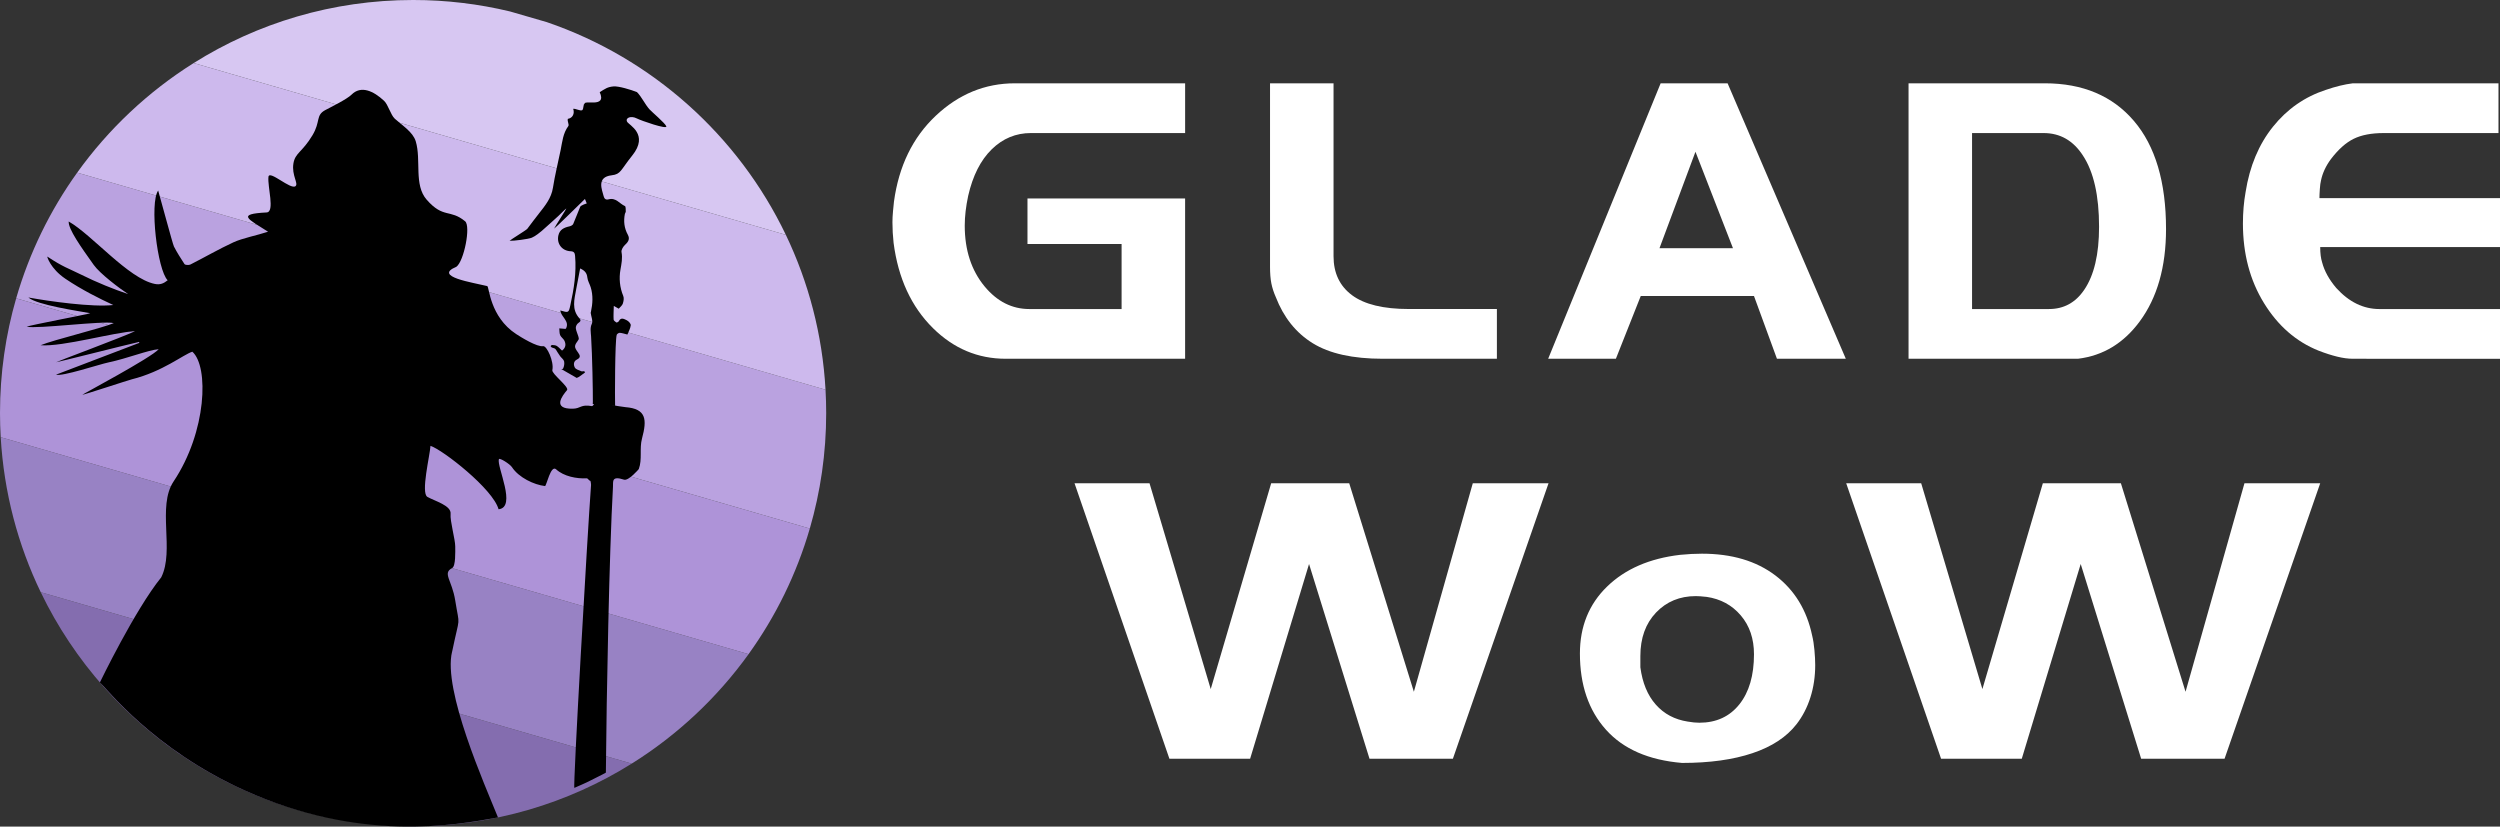
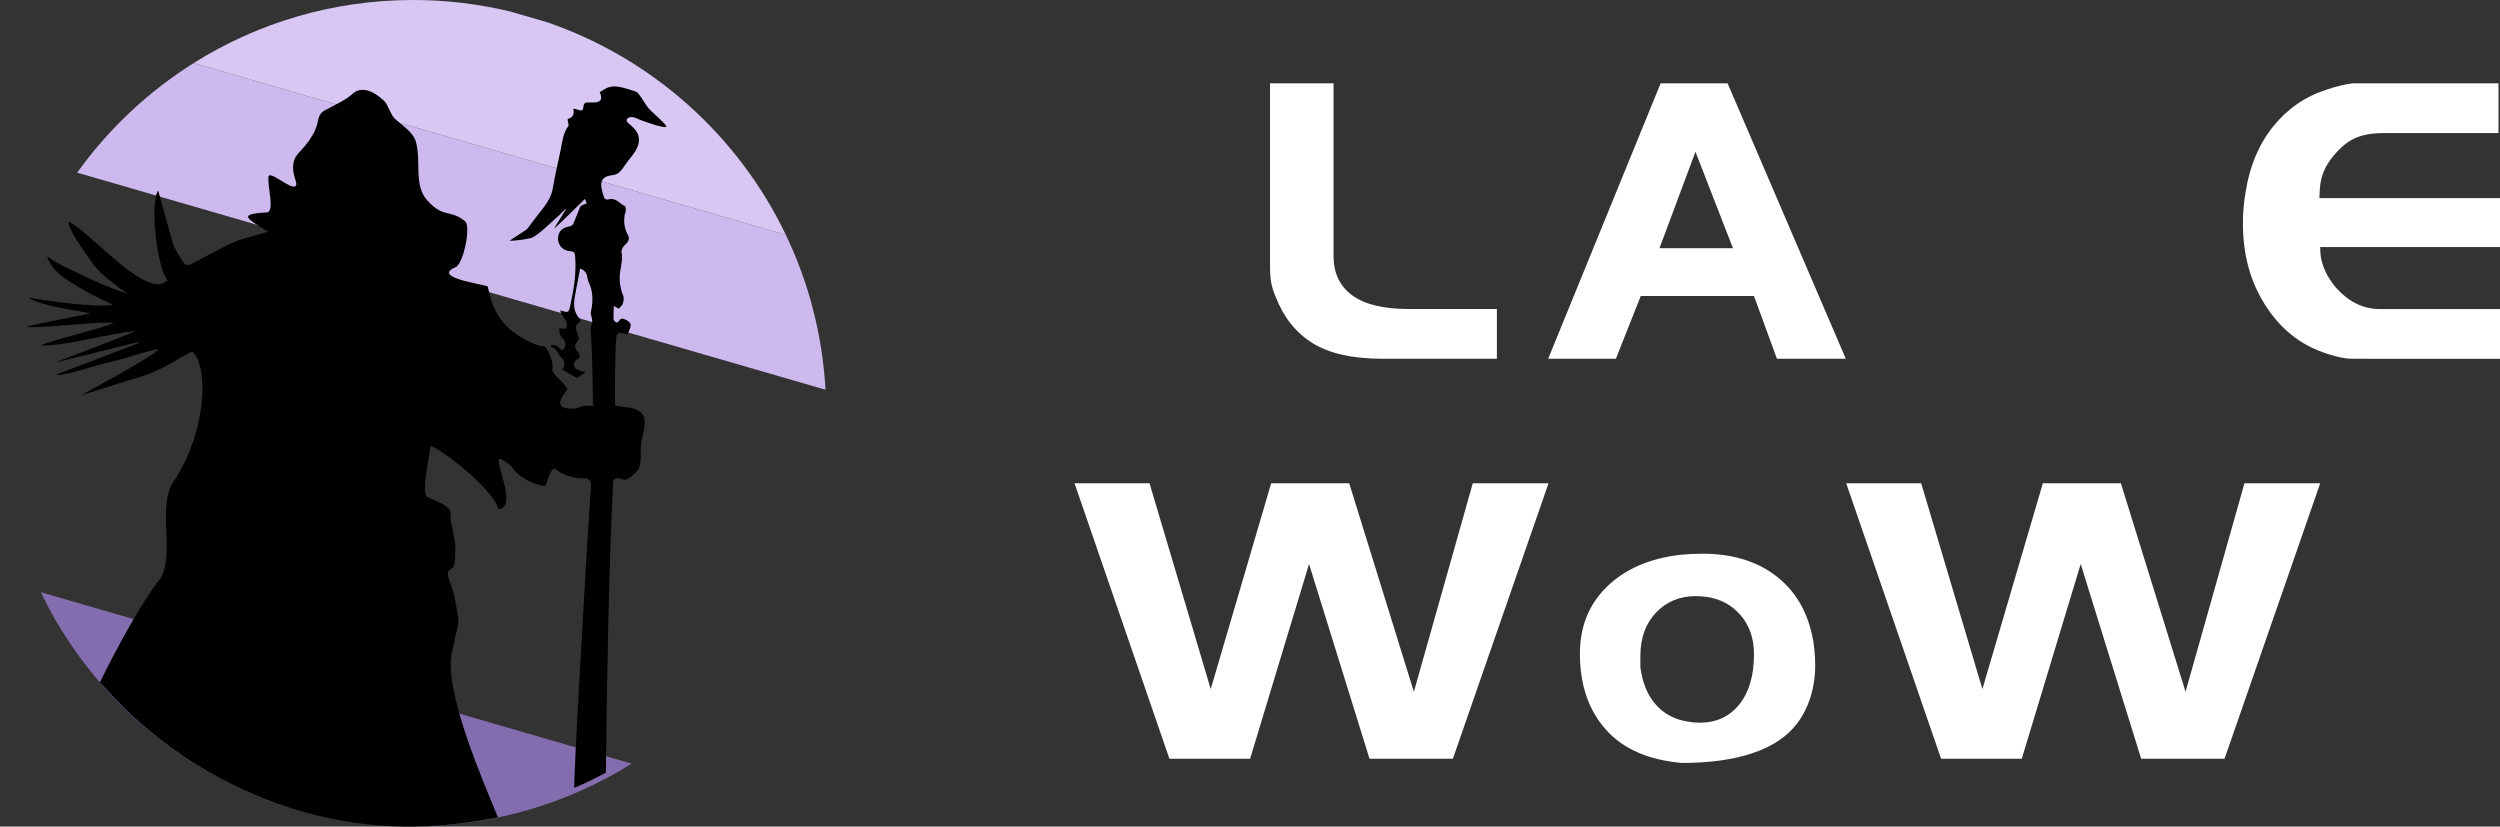
<svg xmlns="http://www.w3.org/2000/svg" id="_Слой_2" viewBox="0 0 1615.85 534.26">
  <rect x="0" y="0" width="1615.85" height="534.26" fill="#333333" stroke="none" />
  <defs>
    <style>.cls-1{fill:#9882c4;}.cls-1,.cls-2,.cls-3,.cls-4,.cls-5,.cls-6,.cls-7,.cls-8,.cls-9{stroke-width:0px;}.cls-2{fill:#ae93d8;}.cls-4{fill:none;}.cls-5{fill:#fff;}.cls-6{fill:#846daf;}.cls-7{fill:#d7c7f2;}.cls-8{fill:#baa2e0;}.cls-9{fill:#cdb9ed;}</style>
  </defs>
  <g id="_Слой_2-2">
    <path class="cls-4" d="M353.44,14.31c-7.77-2.66-15.71-4.96-23.78-6.9l23.78,6.9Z" />
    <path class="cls-6" d="M267,534c51.89,0,100.31-14.82,141.29-40.43L26.33,382.77c43.12,89.48,134.68,151.23,240.67,151.23Z" />
-     <path class="cls-1" d="M26.33,382.77l381.96,110.8c29.55-18.47,55.23-42.55,75.54-70.76L.46,282.59c2.06,35.73,11.12,69.57,25.87,100.17Z" />
-     <path class="cls-2" d="M0,267c0,5.24.17,10.43.46,15.59l483.36,140.22c17.51-24.32,31.02-51.7,39.59-81.19L10.45,192.82C3.65,216.37,0,241.26,0,267Z" />
-     <path class="cls-8" d="M10.45,192.82l512.96,148.81c6.88-23.69,10.59-48.72,10.59-74.63,0-5.07-.15-10.1-.43-15.1L49.88,111.59c-17.45,24.34-30.91,51.74-39.43,81.23Z" />
    <path class="cls-9" d="M49.88,111.59l483.69,140.32c-1.99-35.69-10.98-69.51-25.64-100.11L125.17,40.76c-29.47,18.51-55.06,42.61-75.3,70.83Z" />
    <path class="cls-7" d="M267,0c-52.11,0-100.73,14.95-141.83,40.76l382.76,111.04c-30.76-64.21-86.43-114.21-154.49-137.49l-23.78-6.9c-20.1-4.83-41.07-7.41-62.65-7.41Z" />
    <g id="_Медивх">
      <path class="cls-3" d="M292.24,421.16c5.16-25.05,4.92-14.66,2-33-2.13-13.38-8.45-17.61-2-21,2.37-1.25,2-10.62,2-14,0-4.5-3.47-16.53-3-21,.58-5.43-10.22-8.28-15-11-4.37-2.48,1.65-26.88,2-33,8.02,2.65,40.42,27.88,44,41,11.93-1.19-1.31-27.67.21-32.37.37-1.14,7.13,3.14,8.43,5.12,4.45,6.8,14.31,11.42,21.36,12.25.97.11,3.71-14.02,7.22-10.8,4.96,4.56,13.29,6.15,19.78,5.8.71-.04,1.47,1.59,2.41,1.68.14.9.43,1.74.37,2.55-2.32,31.48-11.82,196.33-10.78,195.85,1.76-.82,7.49-3.19,10.85-4.98,3.65-1.94,6.5-3.15,9.51-4.88.44-50.79,2.17-141.71,4.59-184.73.2-3.47-1.04-7.3,7.13-4.62,2.91.96,9.52-6.75,9.56-6.85,2.35-6.38.3-13.17,2.09-19.81,3.28-12.21,2.83-19.16-10.72-20.21-.54-.04-4.56-.67-4.55-.65l-14.29-2.46c.04-.06.1-.61.19-1.53-.66.82-2.06,3.87-2.95,3.99-7.4-1.35-7.12,1.54-12.4,1.65-13.59.27-6.79-8.41-3.76-11.99,1.64-1.95-10.02-10.58-9.49-12.92,1.23-5.47-3.6-15.93-5.97-15.51-3.86.68-14.38-5.84-17.43-7.84-17.16-11.25-17.33-30.67-18.68-31-9.25-2.29-35.23-6.13-19.96-12.46,4.93-3.52,9.45-26.3,5.66-29.42-9.8-8.06-14.01-1.6-24.83-13.94-8.41-9.59-3.4-25.55-7.08-37.77-1.82-6.03-8.77-10.23-13.53-14.58-2.69-2.46-4.27-9.08-6.94-11.57-6.92-6.46-14.95-10.05-21-4-3,3-13.52,8.13-17,10-6.34,3.41-2.9,7.3-8.27,16.27-6.6,11.02-11.2,11.27-12.32,18.25-1.23,7.69,3.46,12.95,1.34,14.65-3.13,2.51-16.95-10.69-17.47-6.03-.71,6.31,4.31,22.73-1.19,23.01-19.59,1.02-12.2,4.11.93,12.46-7.33,2.41-16.47,4.13-22.4,6.86-9.45,4.37-18.48,9.62-27.78,14.33-1.03.52-3.42.38-3.85-.3-2.65-4.17-4.54-6.95-6.81-11.35-.84-1.63-9.49-34.1-10.18-36.16-5.66,7.97-.57,51.27,6.13,58-2.48,1.97-4.74,3.09-8.33,2.36-17.13-3.49-40.62-31.85-55.64-40.35-.32,4.84,7.85,16.37,16.18,28.05,4.04,5.67,16.41,15.01,22.26,18.87-9.3-3.14-19.83-7.31-31.02-12.88-7.32-3.64-11.09-4.61-21.21-11.36-.38-.25,1.93,7.75,11.62,14.3,10.7,7.23,22.07,12.86,31,17-13.57,1.51-41.28-2.37-54.88-4.87,5.6,4.9,32.3,8.71,40,10.17-1.19.58-39.28,7.8-41.12,8.7,6.51,1.65,49.56-4.01,56.33-2.3-9.03,3.71-38.38,10.63-47.33,14.3,14.36,1.13,47.91-8.57,61.04-9.07-7.82,3.74-51.12,19.83-51.04,20.07.07.22,45.1-11.24,53.62-13.14.04.09.08.19.11.28.04.1.08.2.12.31-5.35,2.12-47.36,17.98-53.86,20.56,3.68,1.43,28.03-6.7,34.01-7.94,11.81-2.46,25.72-8.04,32.36-8.52-4.94,5.6-49.65,29.33-49.38,29.47.44.22,29.51-9.38,32-10,20-5,33.36-16.05,39.11-17.84,10.74,9.54,9.37,51.63-12.11,83.84-10.83,16.24.73,44.54-8,62-17,21-39.66,67.95-39.66,67.95,4.43,3.65,33.92,42.81,93.53,69.73,74.53,33.65,135.52,22.68,163.79,17.5-8.36-20.7-35.81-82.35-29.66-107.18Z" />
      <path id="_Посох" class="cls-3" d="M397.59,262.45s-.02-.17-.03-.4c-.16-4.29-.11-41.74,1.05-45.63.18-.59,1.33-1.35,1.98-1.31,1.49.09,2.94.63,4.92,1.12.69-1.75,1.94-3.83,2.17-5.99.11-1.06-1.44-2.73-2.68-3.3-1.48-.68-3.66-2.12-5.01.64-.22.45-1.35,1.01-1.58.86-.75-.48-1.77-1.23-1.81-1.93-.15-2.7.04-5.43.12-8.8,1.66.94,2.52,1.43,3.19,1.81.95-1.12,2.24-2.06,2.63-3.26.51-1.56.89-3.54.3-4.95-2.3-5.54-2.81-11.43-1.82-17,.69-3.89,1.44-7.45.69-11.4-.27-1.44,1.1-3.6,2.39-4.78,2.16-1.96,3.09-3.86,1.69-6.41-2.35-4.27-2.83-8.78-1.91-13.47.1-.52.6-1.03.58-1.52-.06-1.24.08-3.28-.57-3.56-3.47-1.5-5.73-5.63-10.55-4.33-1.71.46-2.74-.28-3.17-2.02-1.02-4.16-4.84-12.35,5.18-13.53,6.05-.71,5.65-3.27,13.27-12.74,11.07-13.75-2.19-19.73-3.3-21.88-1.31-2.54,2.53-4.09,6.32-2.11,2.58,1.35,19.79,7.36,19.03,5.08-.66-1.96-9.48-9.39-10.89-10.98-2.96-3.31-4.95-7.95-8.08-11.13-3.89-1.55-11.81-3.97-15.14-3.68-3.98.34-5.3,1.5-8.94,3.7,4.96,10.93-11.29,4.25-9.71,7.97-.81-1.9-.58,3.21-1.62,3.71-1.3.62-3.91-1.07-5.81-.91,1.08,3.12-.38,6.02-3.45,6.49-.52,1.57,1.01,3.71.3,4.67-3.46,4.67-3.88,10.12-4.95,15.43-1.65,8.16-3.72,16.26-4.99,24.46-1.04,6.67-5.09,11.61-9.11,16.71-2.55,3.24-5.02,6.53-7.48,9.82-.61.82-11.12,7.21-11.43,7.73,2.59.14,12.06-1.06,14.35-2,2.34-.96,5.58-3.65,6.36-4.32,3.67-3.17,7.19-6.48,10.8-9.71.84-.75,4.22-4.22,5.14-4.89.27.15-7.04,11.23-7.9,13.07.18.17,14.49-13.81,19.95-19.19.46,1.15.82,2.02,1.17,2.9-.76.27-1.56.47-2.28.83-.72.37-1.71.76-1.97,1.37-1.58,3.68-2.9,7.45-4.52,11.11-.31.7-1.51,1.31-2.4,1.5-3.51.77-6.28,2.04-7.16,5.81-1.23,5.3,2.25,10.05,7.95,10.28,2.3.09,2.68,1.25,2.84,3.05.95,10.81-.77,21.41-3.09,31.96-1.06,4.84-1.13,4.83-6.44,3.25.37,4.24,6.24,6.85,3.61,11.75-.12.04-.3.17-.47.16-1.27-.09-2.55-.22-3.82-.33.16,1.48,0,3.08.56,4.4.56,1.32,2.12,2.25,2.75,3.56,1.08,2.25.96,4.52-1.53,6.42-1.04-.95-2.07-2.16-3.38-3.01-.79-.51-1.98-.53-3.01-.62-.31-.03-.87.43-.94.73-.05.25.39.72.73.89.67.33,1.58.36,2.11.81.64.53.98,1.37,1.45,2.08.61.92,1.17,1.87,1.83,2.75.84,1.12,2.27,2.08,2.54,3.3.32,1.49.02,3.3-.67,4.69-.11.22-.56.28-1.14.3l9.97,5.74c.47-.19.95-.38,1.32-.62,1.41-.91,2.72-1.96,4.07-2.95-.18-.27-.36-.53-.54-.8-.65.02-1.41.26-1.93.03-1.48-.66-3.49-1.19-4.13-2.35-.9-1.65-1.02-4.02,1.3-5.18,2.54-1.27,2.19-2.57.85-4.43-2.81-3.91-2.67-4.39.23-8.45.35-.5.03-1.52-.18-2.25-.51-1.77-1.45-3.49-1.59-5.27-.08-1.07.71-2.66,1.65-3.24,1.48-.92,1.78-1.83.8-2.89-5.37-5.81-3.35-12.41-2.21-18.92.78-4.43,1.67-8.84,2.56-13.45,3.05,1.36,4.36,3.06,4.65,5.81.22,2.16,1.5,4.2,2.17,6.33,1.65,5.3,1.3,10.65.14,16.01-.04.18-.16.37-.14.54.3,2.45,1.64,5.33.69,7.23-1.19,2.38-.59,5.51-.43,8.05.78,12.4,1.2,35.81,1.14,42.07,0,.95-.03,1.52-.06,1.58l14.46,1.29Z" />
    </g>
  </g>
  <g id="_Бкувы_кривые_">
    <g id="White">
-       <path class="cls-5" d="M650.01,231.88c-17.97,0-33.63-6.59-46.98-19.78-14.01-13.85-22.5-32.23-25.47-55.14-.49-4.45-.74-8.9-.74-13.35,0-2.14.12-4.53.37-7.17.25-2.64.45-4.7.62-6.18,3.13-22.91,12.12-41.38,26.95-55.39,14.84-14.01,31.9-21.02,51.19-21.02h110.04v32.15h-99.65c-9.73,0-18.17,3.5-25.35,10.51-7.17,7.01-12.24,17.02-15.21,30.04-1.48,6.92-2.23,13.35-2.23,19.29,0,15.83,4.28,28.93,12.86,39.32,8.08,9.73,17.72,14.59,28.93,14.59h59.59v-42.04h-60.83v-29.43h101.88v103.61h-115.97Z" />
      <path class="cls-5" d="M903.35,231.88h-9.66c-19.32,0-34.39-3.34-45.2-10.03-10.82-6.68-18.79-16.63-23.9-29.84-1.32-2.97-2.27-5.9-2.85-8.79-.58-2.89-.87-6.48-.87-10.77V53.84h41.05v111.77c0,10.88,4,19.29,11.99,25.22,7.99,5.93,20.23,8.9,36.72,8.9h56.87v32.15h-64.15Z" />
      <path class="cls-5" d="M1148.51,231.88l-14.84-40.55h-73.19l-16.07,40.55h-43.77l72.7-178.04h43.27l76.41,178.04h-44.51ZM1095.84,98.1l-23.24,62.31h47.48l-24.23-62.31Z" />
-       <path class="cls-5" d="M1343.11,231.88h-109.54V53.84h88.03c24.56,0,43.77,8.1,57.62,24.3,13.85,16.2,20.77,39.51,20.77,69.92,0,24.46-5.69,44.39-17.06,59.76-10.39,14.05-23.66,22.07-39.81,24.05ZM1320.86,85.99h-46.24v113.75h49.7c9.56,0,17.14-4.12,22.75-12.36,6.43-9.4,9.64-23,9.64-40.8,0-20.11-3.46-35.44-10.39-45.99-6.27-9.72-14.76-14.59-25.47-14.59Z" />
      <path class="cls-5" d="M1529.55,231.88h-8.9c-2.97,0-6.31-.45-10.01-1.36-3.71-.91-7.71-2.19-11.99-3.85-14.51-5.79-26.3-16.05-35.36-30.79-9.07-14.73-13.6-31.86-13.6-51.4,0-7.12.58-13.91,1.73-20.36,2.63-16.72,8.53-30.79,17.68-42.21,9.15-11.42,20.56-19.37,34.25-23.84,6.26-2.15,12.03-3.56,17.31-4.22h94.21v32.15h-74.18c-7.91,0-14.38,1.24-19.41,3.71-5.03,2.47-9.93,6.84-14.71,13.11-3.3,4.45-5.44,9.07-6.43,13.85-.33,1.32-.58,3.18-.74,5.56-.17,2.39-.25,4.33-.25,5.81h116.71v31.65h-116.22c0,3.96.41,7.26,1.24,9.89,1.48,5.61,4.53,11.13,9.15,16.57,8.24,9.07,17.56,13.6,27.94,13.6h77.89v32.15h-86.3Z" />
      <path class="cls-5" d="M939.07,490.39h-53.91l-39.07-125.86-38.08,125.86h-52.18l-61.32-178.04h48.47l39.56,133.03,39.07-133.03h50.44l41.79,134.76,38.08-134.76h48.96l-61.82,178.04Z" />
      <path class="cls-5" d="M1161.12,468.14c-6.43,8.25-15.91,14.47-28.44,18.67-12.53,4.2-27.69,6.31-45.5,6.31-21.6-1.82-38-8.98-49.21-21.51-11.21-12.53-16.81-28.93-16.81-49.21,0-17.47,5.85-31.9,17.56-43.27,11.7-11.37,27.45-18.21,47.23-20.52,4.95-.49,9.64-.74,14.09-.74,19.29,0,35.11,4.7,47.48,14.09,12.36,9.4,20.28,22.34,23.74,38.82.66,2.64,1.15,5.77,1.48,9.4.33,3.63.5,6.84.5,9.64,0,7.42-1.03,14.38-3.09,20.89-2.06,6.51-5.07,12.33-9.03,17.43ZM1103.01,385.79c-2.97-.33-5.28-.5-6.92-.5-10.38,0-18.96,3.55-25.72,10.63-6.76,7.09-10.14,16.49-10.14,28.19v7.17c1.33,10.06,4.64,18.09,9.96,24.11,5.31,6.02,12.2,9.69,20.66,11,2.82.49,5.31.74,7.47.74,10.95,0,19.58-3.96,25.89-11.87,6.31-7.91,9.46-18.71,9.46-32.39,0-10.05-2.84-18.42-8.53-25.1-5.69-6.68-13.07-10.67-22.13-11.99Z" />
      <path class="cls-5" d="M1437.82,490.39h-53.91l-39.07-125.86-38.08,125.86h-52.17l-61.32-178.04h48.47l39.56,133.03,39.07-133.03h50.44l41.79,134.76,38.08-134.76h48.96l-61.82,178.04Z" />
    </g>
  </g>
</svg>